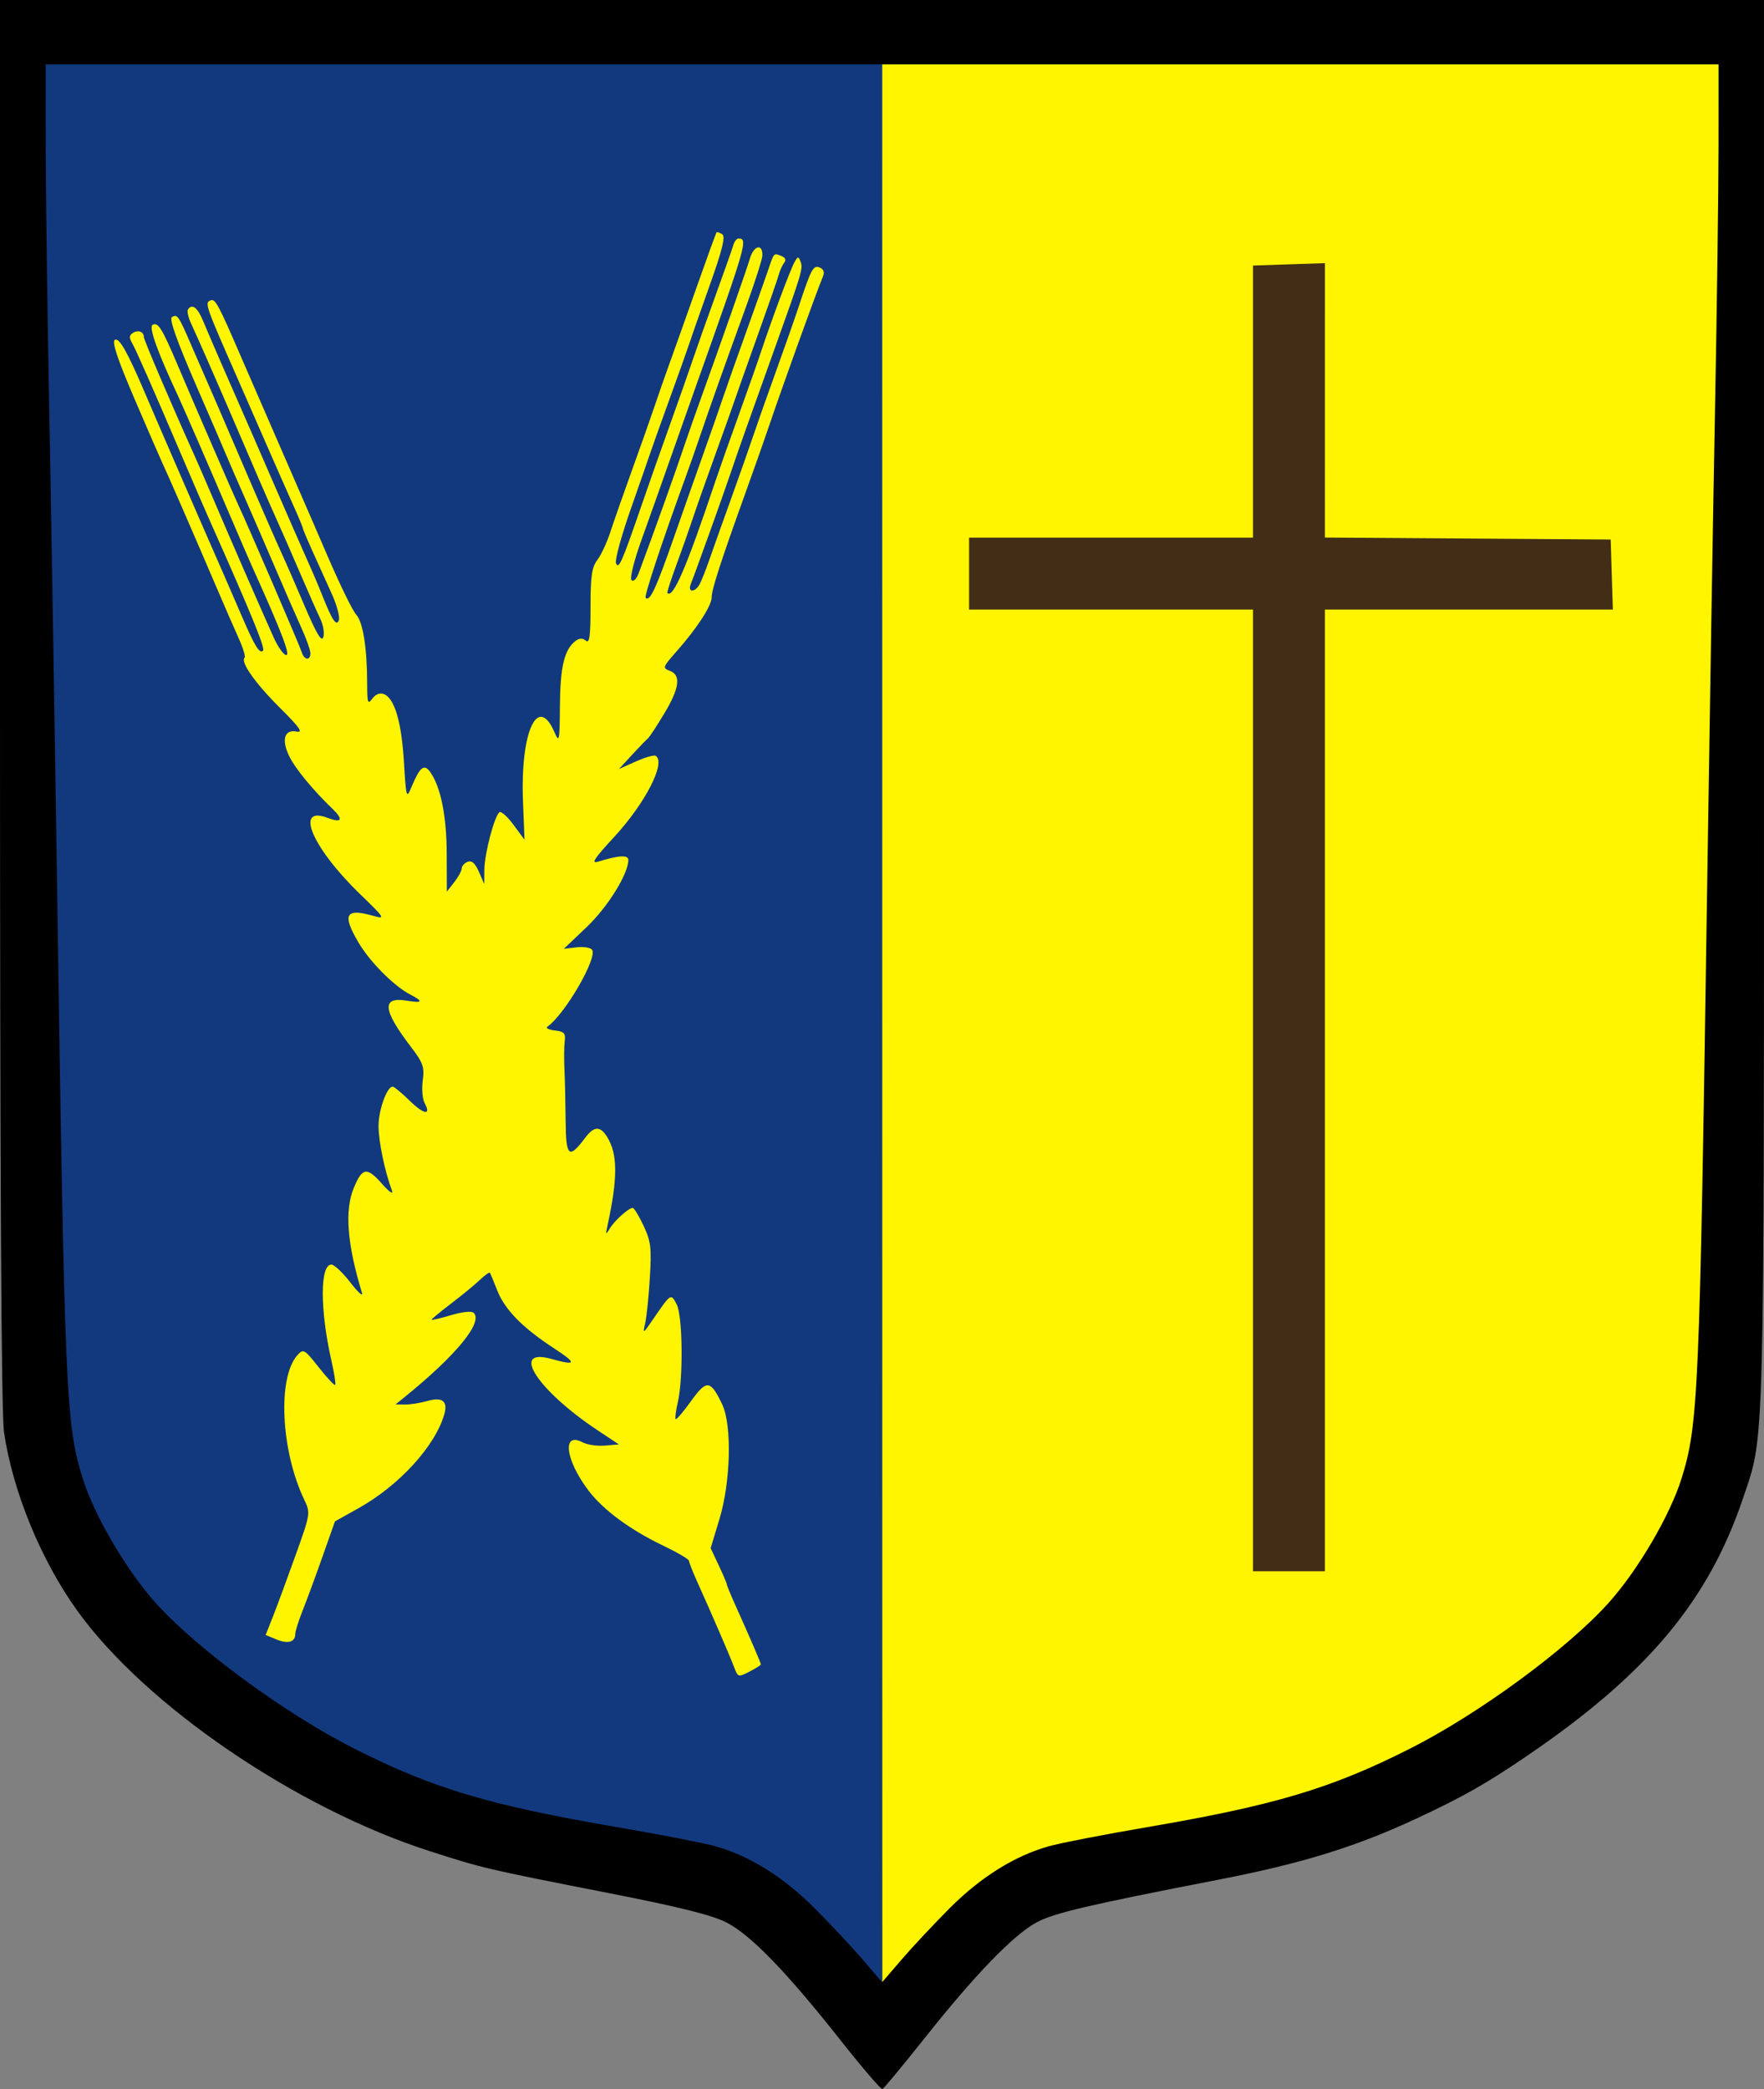
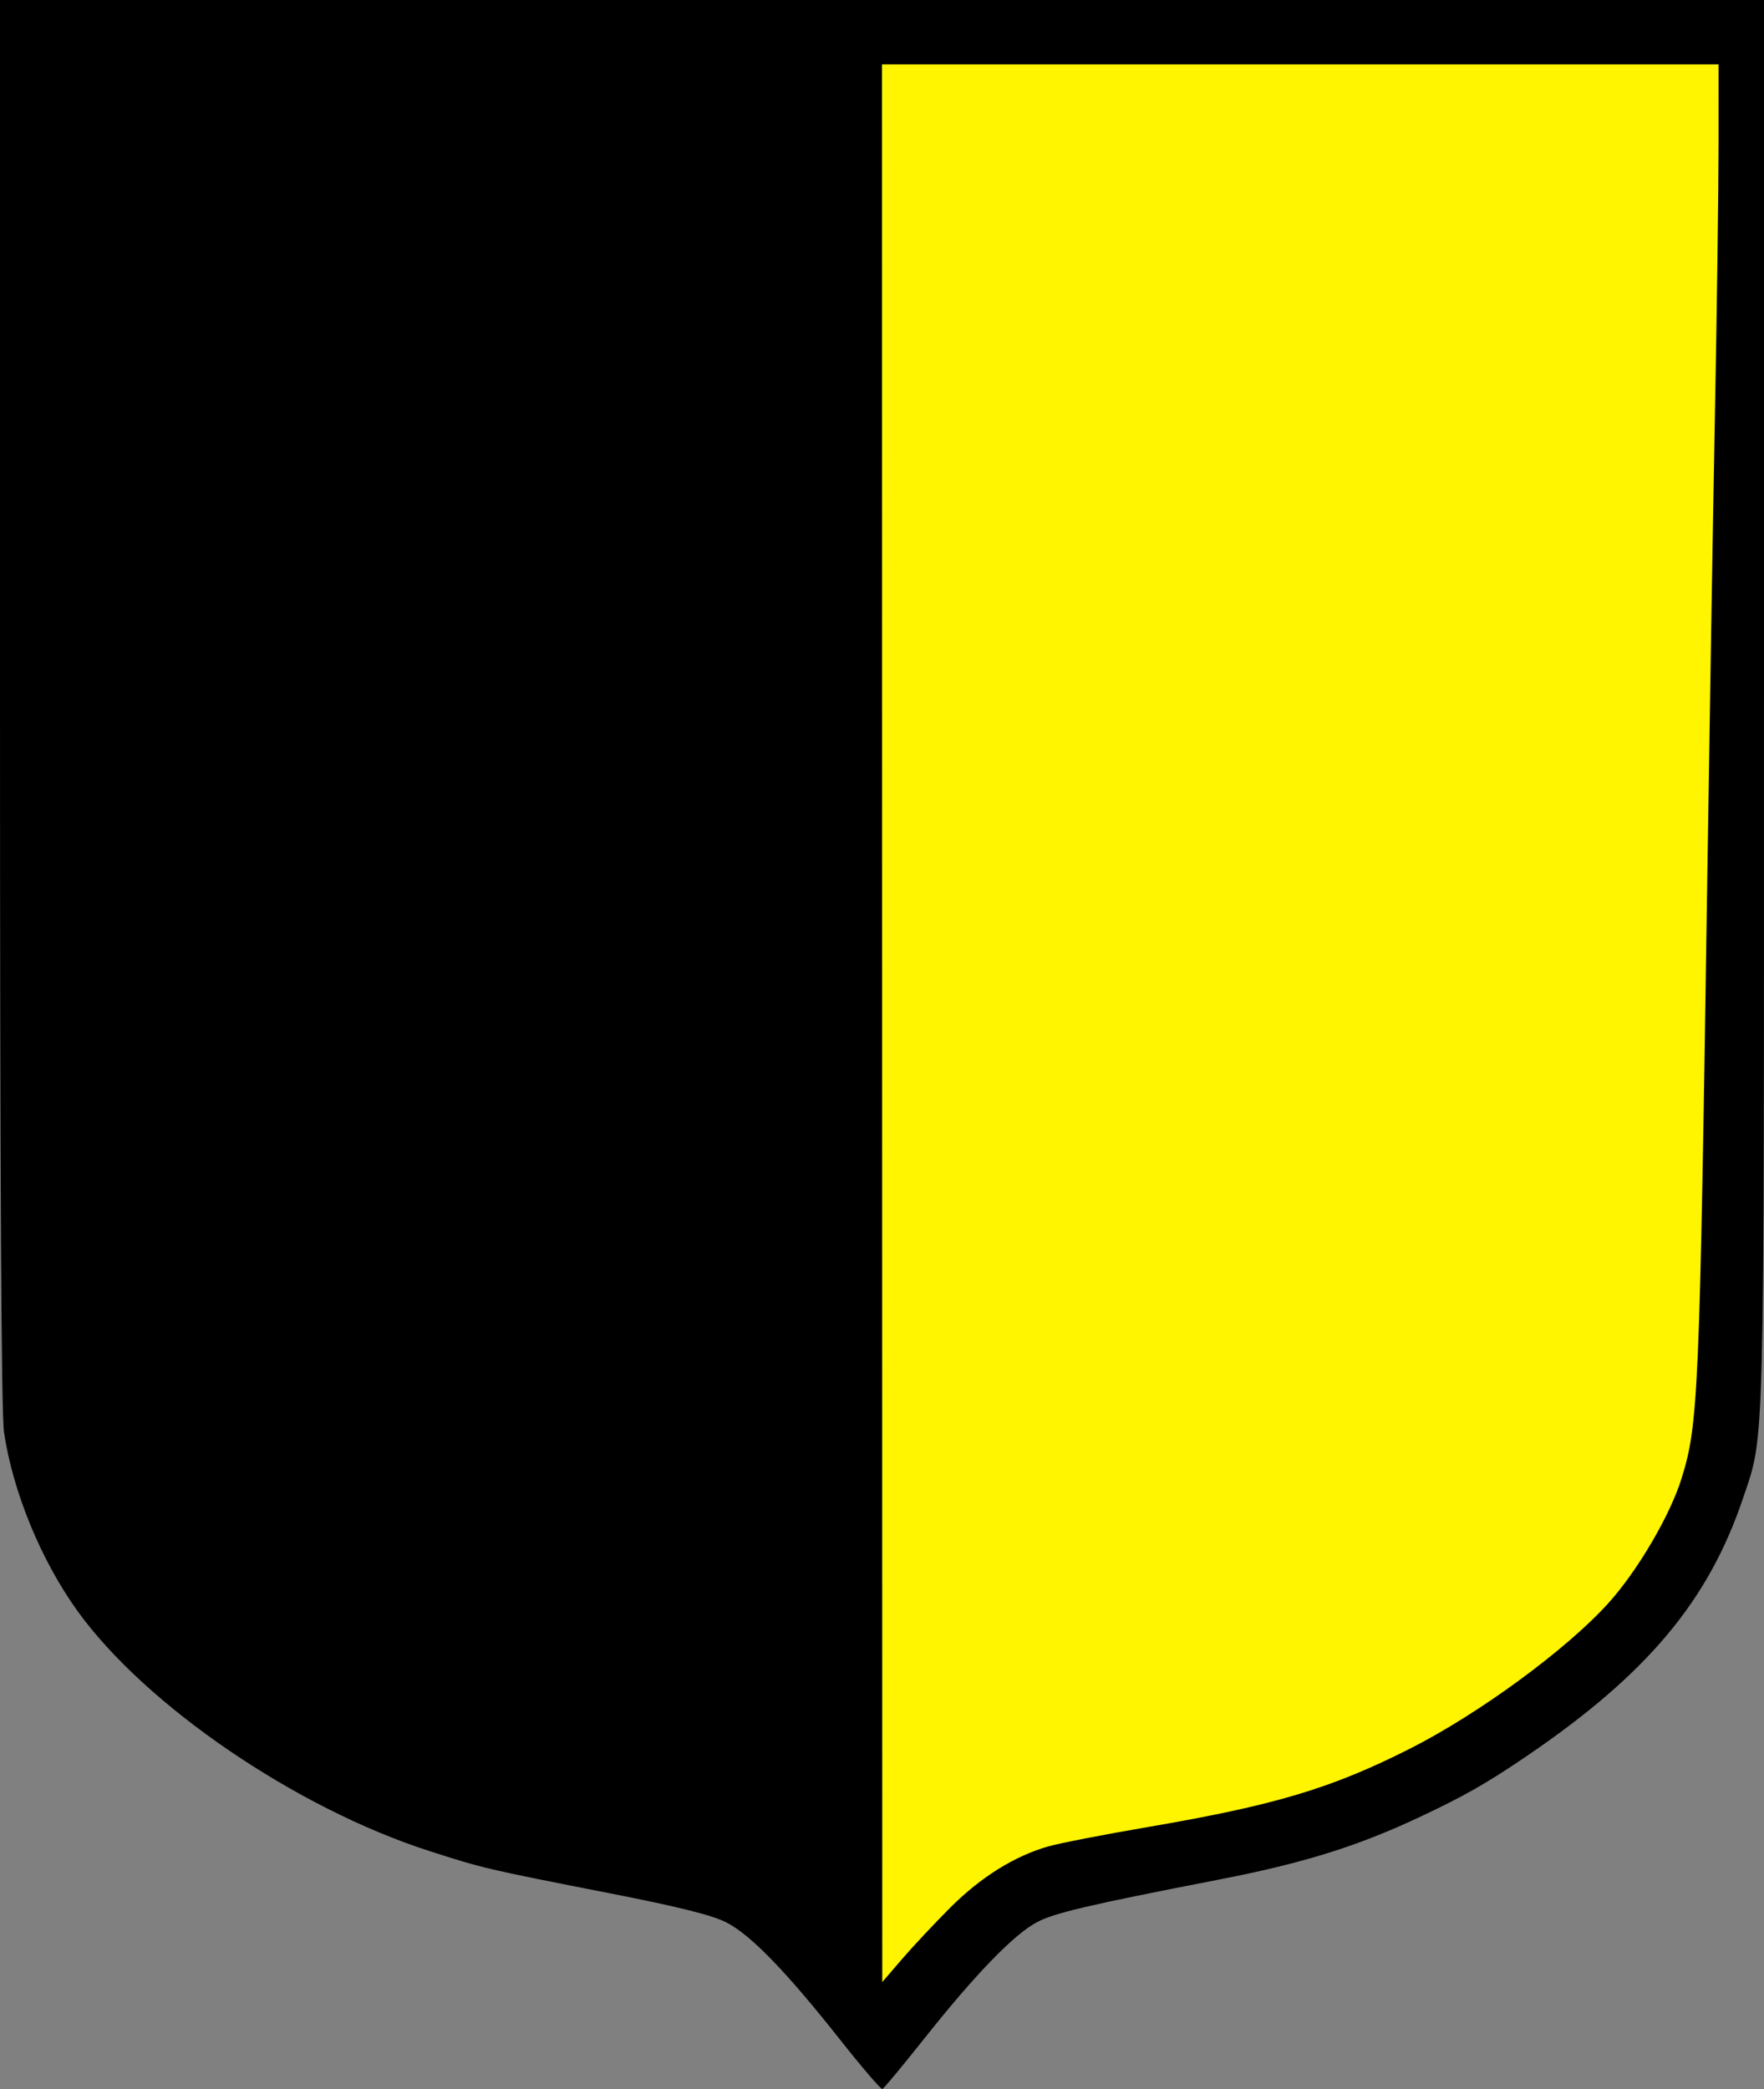
<svg xmlns="http://www.w3.org/2000/svg" version="1.0" width="844.566" height="1000" id="svg2">
  <rect width="100%" height="100%" fill="#808080" stroke="none" />
  <defs id="defs4" />
  <g transform="translate(-3.58365e-5,1.5513725e-6)" id="g2178">
    <path d="M 402.285,976.454 C 376.327,943.592 359.267,926.025 347.605,920.15 C 340.733,916.689 324.879,912.741 291.792,906.251 C 232.44,894.609 231.476,894.383 205.641,886.076 C 141.679,865.507 69.774,816.481 37.104,771.163 C 19.669,746.978 6.127,714.053 1.927,685.635 C 0.62,676.794 3.58365e-005,564.4 3.58365e-005,336.301 L 3.58365e-005,-1.5513725e-006 L 422.282,-1.5513725e-006 L 844.564,-1.5513725e-006 L 844.564,335.957 C 844.564,701.2 844.959,686.095 834.618,716.899 C 818.07,766.195 788.719,801.269 731.291,840.375 C 711.659,853.744 700.773,859.929 678.732,870.235 C 649.384,883.96 623.589,891.955 583.583,899.728 C 521.074,911.873 504.763,915.694 496.401,920.15 C 485.44,925.991 467.105,944.895 443.149,975.055 C 432.461,988.512 423.162,999.735 422.485,999.995 C 421.808,1000.256 412.718,989.662 402.285,976.454 z " style="fill:#000000" id="path2198" />
    <path d="M 454.795,913.306 C 469.55,898.531 485.77,888.4 502.026,883.804 C 507.509,882.255 528.724,878.128 549.171,874.635 C 610.256,864.199 637.466,856.073 675.108,837.024 C 708.119,820.318 750.176,789.464 770.122,767.32 C 784.082,751.821 799.581,725.411 805.08,707.753 C 813.142,681.865 813.743,668 817.341,425.001 C 818.463,349.244 820.148,246.89 821.086,197.548 C 822.024,148.207 822.797,90.505 822.804,69.323 L 822.816,30.81 L 622.549,30.81 L 422.282,30.81 L 422.347,489.793 L 422.412,948.776 L 431.752,937.901 C 436.889,931.921 447.259,920.853 454.795,913.306 z " style="fill:#fff500;fill-opacity:1" id="path2196" />
-     <path d="M 599.894,521.962 L 599.894,291.792 L 531.931,291.792 L 463.967,291.792 L 463.967,274.574 L 463.967,257.356 L 531.931,257.356 L 599.894,257.356 L 599.894,192.236 L 599.894,127.115 L 617.116,126.537 L 634.338,125.96 L 634.334,191.636 L 634.329,257.313 L 702.746,257.788 L 771.163,258.263 L 771.684,275.027 L 772.206,291.792 L 703.268,291.792 L 634.329,291.792 L 634.329,521.962 L 634.329,752.133 L 617.112,752.133 L 599.894,752.133 L 599.894,521.962 z " style="fill:#422e16;fill-opacity:1" id="path2194" />
-     <path d="M 389.89,913.306 C 375.136,898.531 358.916,888.4 342.659,883.804 C 337.176,882.255 315.961,878.128 295.514,874.635 C 234.429,864.199 207.219,856.073 169.578,837.024 C 136.566,820.318 94.509,789.464 74.564,767.32 C 60.604,751.821 45.104,725.411 39.605,707.753 C 31.543,681.865 30.942,668 27.344,425.001 C 26.222,349.244 24.537,246.89 23.599,197.548 C 22.661,148.207 21.888,90.505 21.881,69.323 L 21.869,30.81 L 222.136,30.81 L 422.403,30.81 L 422.338,489.793 L 422.273,948.776 L 412.933,937.901 C 407.796,931.921 397.427,920.853 389.89,913.306 z " style="fill:#12397e;fill-opacity:1" id="path2202" />
-     <path d="M 364.286,796.72 C 364.286,796.028 358.985,783.714 352.286,768.844 C 349.915,763.581 347.975,758.883 347.975,758.403 C 347.975,757.924 346.236,753.832 344.111,749.311 L 340.247,741.091 L 344.462,727.129 C 349.882,709.177 350.512,682.135 345.743,672.186 C 340.134,660.484 338.312,660.303 330.839,670.704 C 327.169,675.813 323.858,679.687 323.484,679.312 C 323.109,678.937 323.559,675.391 324.485,671.432 C 327.193,659.849 326.866,629.891 323.97,624.365 C 321.179,619.038 321.264,618.984 312.61,631.611 C 307.836,638.576 307.691,638.647 308.895,633.423 C 309.585,630.433 310.594,620.623 311.137,611.624 C 312.005,597.249 311.636,594.224 308.102,586.704 C 305.889,581.997 303.557,578.164 302.919,578.186 C 300.909,578.256 294.166,584.338 291.913,588.114 C 290.006,591.311 289.89,591.097 290.93,586.302 C 295.831,563.701 295.753,552.318 290.64,544.164 C 287.31,538.853 284.397,539.012 280.097,544.738 C 272.38,555.013 270.961,553.79 270.816,536.737 C 270.743,528.112 270.486,516.978 270.246,511.994 C 270.005,507.01 270.065,500.894 270.379,498.402 C 270.86,494.577 270.123,493.777 265.649,493.267 C 262.734,492.935 261.131,492.119 262.086,491.454 C 270.312,485.731 286.031,458.779 283.516,454.711 C 282.848,453.63 279.521,453.07 276.123,453.467 L 269.945,454.188 L 280.917,443.748 C 290.983,434.17 300.788,418.373 300.836,411.655 C 300.854,409.141 296.31,409.396 286.354,412.467 C 282.806,413.561 284.464,411.009 294.001,400.695 C 308.987,384.489 318.995,364.939 313.913,361.798 C 313.121,361.309 308.839,362.533 304.398,364.519 L 296.322,368.13 L 302.666,361.262 C 306.155,357.484 309.566,353.954 310.247,353.418 C 310.928,352.881 314.394,347.611 317.95,341.706 C 325.351,329.414 326.181,323.138 320.672,321.101 C 317.124,319.788 317.288,319.312 323.844,311.899 C 333.762,300.684 340.726,289.98 340.726,285.948 C 340.726,282.218 345.031,268.921 357.026,235.608 C 361.153,224.145 366.044,210.28 367.894,204.798 C 374.347,185.675 390.402,141.134 394.103,132.084 C 394.857,130.241 394.231,128.734 392.424,128.041 C 389.344,126.859 388.384,128.656 382.396,146.802 C 380.587,152.284 375.718,166.149 371.575,177.612 C 367.432,189.075 362.539,202.94 360.701,208.423 C 358.863,213.905 353.98,227.77 349.85,239.233 C 345.72,250.696 341.07,263.745 339.517,268.231 C 337.964,272.716 335.941,277.814 335.021,279.558 C 332.825,283.723 329.066,283.723 330.733,279.558 C 332.932,274.06 346.26,236.95 349.77,226.546 C 353.235,216.28 358.61,201.098 371.585,164.926 C 383.881,130.649 384.528,128.465 383.324,125.338 C 382.267,122.596 382.009,122.616 380.356,125.56 C 378.409,129.029 369.712,152.321 364.305,168.55 C 362.478,174.033 357.594,187.897 353.451,199.361 C 349.308,210.824 344.415,224.689 342.577,230.171 C 328.661,271.682 322.252,286.609 319.521,283.877 C 319.264,283.62 321.14,277.752 323.691,270.836 C 326.242,263.921 329.822,253.777 331.648,248.295 C 333.473,242.812 338.365,228.948 342.518,217.484 C 346.672,206.021 350.745,194.603 351.571,192.111 C 352.396,189.619 357.31,175.755 362.491,161.301 C 367.672,146.847 372.352,133.39 372.891,131.397 C 373.43,129.403 374.59,126.848 375.469,125.718 C 376.487,124.408 375.97,123.244 374.041,122.504 C 370.328,121.079 370.701,120.635 367.342,130.491 C 365.813,134.976 361.183,148.025 357.053,159.489 C 352.923,170.952 348.03,184.816 346.18,190.299 C 344.33,195.781 340.342,207.199 337.318,215.672 C 334.294,224.145 327.685,242.884 322.631,257.315 C 313.943,282.121 311.114,288.158 309.114,286.158 C 308.347,285.39 316.837,259.739 327.944,229.265 C 330.124,223.284 333.422,213.905 335.272,208.423 C 339.338,196.371 347.002,174.819 357.184,146.802 C 361.35,135.339 364.856,124.411 364.976,122.518 C 365.354,116.523 360.972,117.317 359.104,123.582 C 357.443,129.152 344.536,165.979 335.403,191.205 C 333.237,197.186 330.225,205.749 328.708,210.235 C 322.891,227.441 314.11,252.019 305.847,274.222 C 304.76,277.144 303.278,278.629 302.362,277.714 C 301.447,276.799 303.522,268.47 307.241,258.13 C 310.801,248.235 316.861,231.168 320.707,220.203 C 324.554,209.238 330.17,193.335 333.189,184.862 C 357.552,116.466 358.209,114.179 353.517,114.179 C 352.695,114.179 351.608,115.607 351.102,117.351 C 350.595,119.095 346.775,129.902 342.613,141.365 C 338.45,152.828 333.541,166.693 331.703,172.175 C 329.865,177.658 324.99,191.522 320.871,202.985 C 316.751,214.449 310.432,232.391 306.829,242.858 C 297.699,269.377 296.168,272.803 294.911,269.529 C 294.341,268.042 297.554,256.336 302.053,243.515 C 306.551,230.693 310.912,218.164 311.744,215.672 C 312.576,213.18 316.664,201.762 320.828,190.299 C 324.992,178.836 329.054,167.418 329.855,164.926 C 330.655,162.434 335.068,149.845 339.66,136.952 C 345.9,119.431 347.446,113.16 345.78,112.13 C 344.553,111.372 343.341,110.96 343.087,111.214 C 342.833,111.468 338.62,123.045 333.726,136.941 C 328.831,150.838 323.047,167.1 320.873,173.081 C 318.699,179.062 315.417,188.441 313.579,193.924 C 311.741,199.406 306.849,213.271 302.708,224.734 C 298.567,236.197 293.856,249.654 292.237,254.638 C 290.619,259.622 287.818,265.645 286.013,268.022 C 283.351,271.526 282.73,275.772 282.73,290.445 C 282.73,304.743 282.253,308.151 280.459,306.662 C 278.874,305.347 277.362,305.417 275.453,306.893 C 270.199,310.957 268.231,319.167 268.083,337.639 C 267.944,355.038 267.786,355.791 265.416,350.379 C 257.376,332.025 249.059,350.507 250.395,383.76 L 251.127,401.982 L 245.924,394.908 C 243.063,391.017 240.032,388.259 239.19,388.78 C 236.818,390.246 231.992,408.442 231.912,416.218 L 231.842,423.188 L 229.29,417.318 C 227.512,413.228 225.885,411.776 223.924,412.528 C 222.376,413.122 221.091,414.54 221.069,415.68 C 221.047,416.819 219.434,419.79 217.484,422.282 L 213.94,426.813 L 213.88,408.689 C 213.821,390.636 211.038,376.788 206.033,369.644 C 203.081,365.429 201.094,366.998 196.976,376.792 C 194.581,382.488 194.449,382.04 193.385,364.578 C 192.221,345.474 188.871,334.205 183.775,332.25 C 181.856,331.513 179.796,332.328 178.256,334.434 C 176.088,337.4 175.798,336.533 175.784,327.026 C 175.759,310.071 173.763,297.673 170.489,294.138 C 168.831,292.349 162.733,279.875 156.936,266.418 C 151.14,252.962 144.953,238.689 143.188,234.702 C 141.423,230.715 137.34,221.336 134.115,213.86 C 130.891,206.384 126.813,197.005 125.054,193.017 C 123.294,189.03 119.217,179.651 115.992,172.175 C 104.658,145.901 103.094,142.946 100.941,143.739 C 97.844,144.879 98.092,145.597 114.17,182.143 C 115.924,186.13 121.636,199.179 126.863,211.141 C 132.089,223.103 138.306,237.195 140.678,242.458 C 143.049,247.721 144.99,252.386 144.99,252.826 C 144.99,253.265 147.122,258.338 149.728,264.099 C 152.334,269.86 156.454,278.973 158.884,284.349 C 161.314,289.725 162.817,295.388 162.223,296.934 C 161.043,300.009 158.98,296.859 154.107,284.542 C 151.787,278.679 149.954,274.45 139.969,251.919 C 137.981,247.434 133.715,237.647 130.491,230.171 C 127.266,222.695 123.192,213.316 121.438,209.329 C 110.193,183.769 99.617,159.43 97.221,153.598 C 94.556,147.114 91.866,145.13 89.947,148.235 C 89.46,149.023 90.192,152.081 91.573,155.031 C 94.847,162.025 107.018,189.884 117.275,213.86 C 121.752,224.326 126.872,236.152 128.653,240.139 C 136.022,256.641 139.421,264.385 144.957,277.293 C 148.164,284.769 151.94,293.272 153.347,296.189 C 154.754,299.106 155.407,303.063 154.798,304.982 C 153.991,307.523 151.517,303.375 145.69,289.71 C 141.289,279.392 136.909,269.318 135.956,267.325 C 133.757,262.724 121.633,234.895 111.084,210.235 C 106.606,199.768 101.498,187.943 99.733,183.956 C 97.967,179.968 94.236,171.405 91.442,164.926 C 85.445,151.018 84.857,150.181 82.266,151.861 C 80.958,152.71 84.831,163.595 93.687,183.956 C 101.056,200.901 107.919,216.792 108.937,219.268 C 109.955,221.745 113.677,230.308 117.209,238.298 C 120.741,246.288 127.293,261.389 131.769,271.855 C 136.245,282.322 141.867,295.191 144.261,300.454 C 146.655,305.717 148.614,311.222 148.614,312.688 C 148.614,316.396 145.615,316.03 144.465,312.181 C 143.623,309.363 118.541,251.168 114.196,241.951 C 111.901,237.082 92.764,192.961 85.11,174.894 C 77.549,157.044 75.605,153.942 72.99,155.558 C 71.169,156.683 75.609,169.004 85.183,189.393 C 87.584,194.506 100.406,223.989 110.01,246.482 C 114.479,256.949 119.241,267.959 120.591,270.949 C 134.646,302.075 139.077,313.54 137.053,313.54 C 135.793,313.54 133.035,309.666 130.924,304.931 C 123.03,287.221 111.717,261.284 103.849,242.858 C 99.38,232.391 94.617,221.381 93.264,218.391 C 82.668,194.965 68.87,162.703 68.87,161.352 C 68.87,158.777 66.215,157.769 63.633,159.365 C 61.875,160.451 61.779,161.672 63.249,164.23 C 65.187,167.602 72.412,184.023 88.277,221.109 C 92.754,231.576 97.87,243.401 99.646,247.388 C 120.209,293.568 127.081,310.304 125.945,311.44 C 124.292,313.093 121.998,309.405 115.978,295.416 C 112.761,287.94 108.693,278.561 106.939,274.574 C 97.016,252.02 76.777,205.401 69.208,187.667 C 60.984,168.395 57.001,161.405 54.98,162.695 C 53.495,163.642 56.324,172.096 64.527,191.216 C 70.939,206.162 76.961,220.022 77.91,222.015 C 80.131,226.679 92.366,254.769 102.776,279.105 C 107.253,289.571 112.523,301.68 114.486,306.014 C 116.449,310.347 117.624,314.325 117.096,314.852 C 115.042,316.906 122.245,327.113 133.985,338.784 C 143.468,348.21 145.302,350.81 142.027,350.184 C 136.193,349.069 134.665,353.984 138.406,361.83 C 141.238,367.767 149.628,377.99 159.32,387.312 C 164.573,392.365 163.582,394.062 156.869,391.51 C 140.745,385.379 149.497,405.889 172.471,428.071 C 184.146,439.343 184.614,440.082 179.071,438.492 C 165.395,434.57 163.647,437.528 171.608,451.121 C 176.97,460.277 188.444,471.859 196.189,475.936 C 202.873,479.453 202.466,480.26 194.648,478.991 C 182.604,477.037 183.212,483.402 196.765,501.158 C 202.559,508.748 203.265,510.751 202.406,517.158 C 201.865,521.185 202.249,526.023 203.257,527.908 C 206.596,534.145 203.022,533.608 196.079,526.829 C 192.318,523.155 188.684,520.15 188.004,520.15 C 185.255,520.15 181.237,531.345 181.237,539.002 C 181.237,546.394 184.196,560.613 187.685,569.99 C 188.444,572.03 186.285,570.507 182.747,566.508 C 175.679,558.517 173.47,558.852 169.429,568.523 C 164.926,579.3 166.165,595.398 173.304,618.874 C 173.919,620.895 171.432,618.675 167.778,613.94 C 164.124,609.205 160.021,605.331 158.659,605.331 C 153.145,605.331 153.168,627.04 158.707,651.469 C 160.053,657.407 160.85,662.57 160.478,662.942 C 160.107,663.313 156.559,659.515 152.596,654.5 C 145.732,645.818 145.247,645.54 142.416,648.668 C 132.803,659.291 134.438,694.338 145.643,717.845 C 148.717,724.295 148.691,724.459 141.313,745.03 C 137.23,756.413 132.383,769.532 130.541,774.183 L 127.193,782.64 L 132.357,784.779 C 137.861,787.058 141.365,786.044 141.365,782.172 C 141.365,780.869 142.951,775.82 144.889,770.952 C 146.827,766.084 151.102,754.487 154.388,745.181 L 160.364,728.261 L 171.711,721.915 C 191.201,711.016 208.41,692.145 212.745,676.92 C 214.505,670.739 211.761,668.58 204.717,670.6 C 201.286,671.584 196.434,672.362 193.936,672.329 L 189.393,672.269 L 193.924,668.593 C 218.508,648.647 231.348,632.969 226.813,628.434 C 225.85,627.471 221.39,627.932 215.897,629.564 C 210.789,631.081 206.61,632.056 206.61,631.731 C 206.61,631.406 210.892,627.871 216.125,623.874 C 221.358,619.878 227.529,614.805 229.838,612.6 C 232.146,610.396 234.257,608.878 234.527,609.227 C 234.797,609.577 236.399,613.407 238.087,617.738 C 241.646,626.876 250.254,635.637 265.34,645.474 C 276.379,652.673 276.05,653.849 263.936,650.485 C 243.898,644.922 257.42,665.631 286.349,684.813 L 296.312,691.419 L 289.597,691.977 C 285.905,692.284 281.13,691.597 278.987,690.45 C 269.006,685.108 270.577,698.66 281.641,713.337 C 288.71,722.714 301.507,732.186 317.442,739.834 C 324.267,743.11 329.851,746.378 329.851,747.096 C 329.851,747.814 331.796,752.707 334.173,757.97 C 340.749,772.532 349.387,792.53 351.488,798.055 C 353.328,802.895 353.479,802.938 358.827,800.173 C 361.829,798.62 364.286,797.066 364.286,796.72 z " style="fill:#fff500;fill-opacity:1" id="path2192" />
  </g>
</svg>